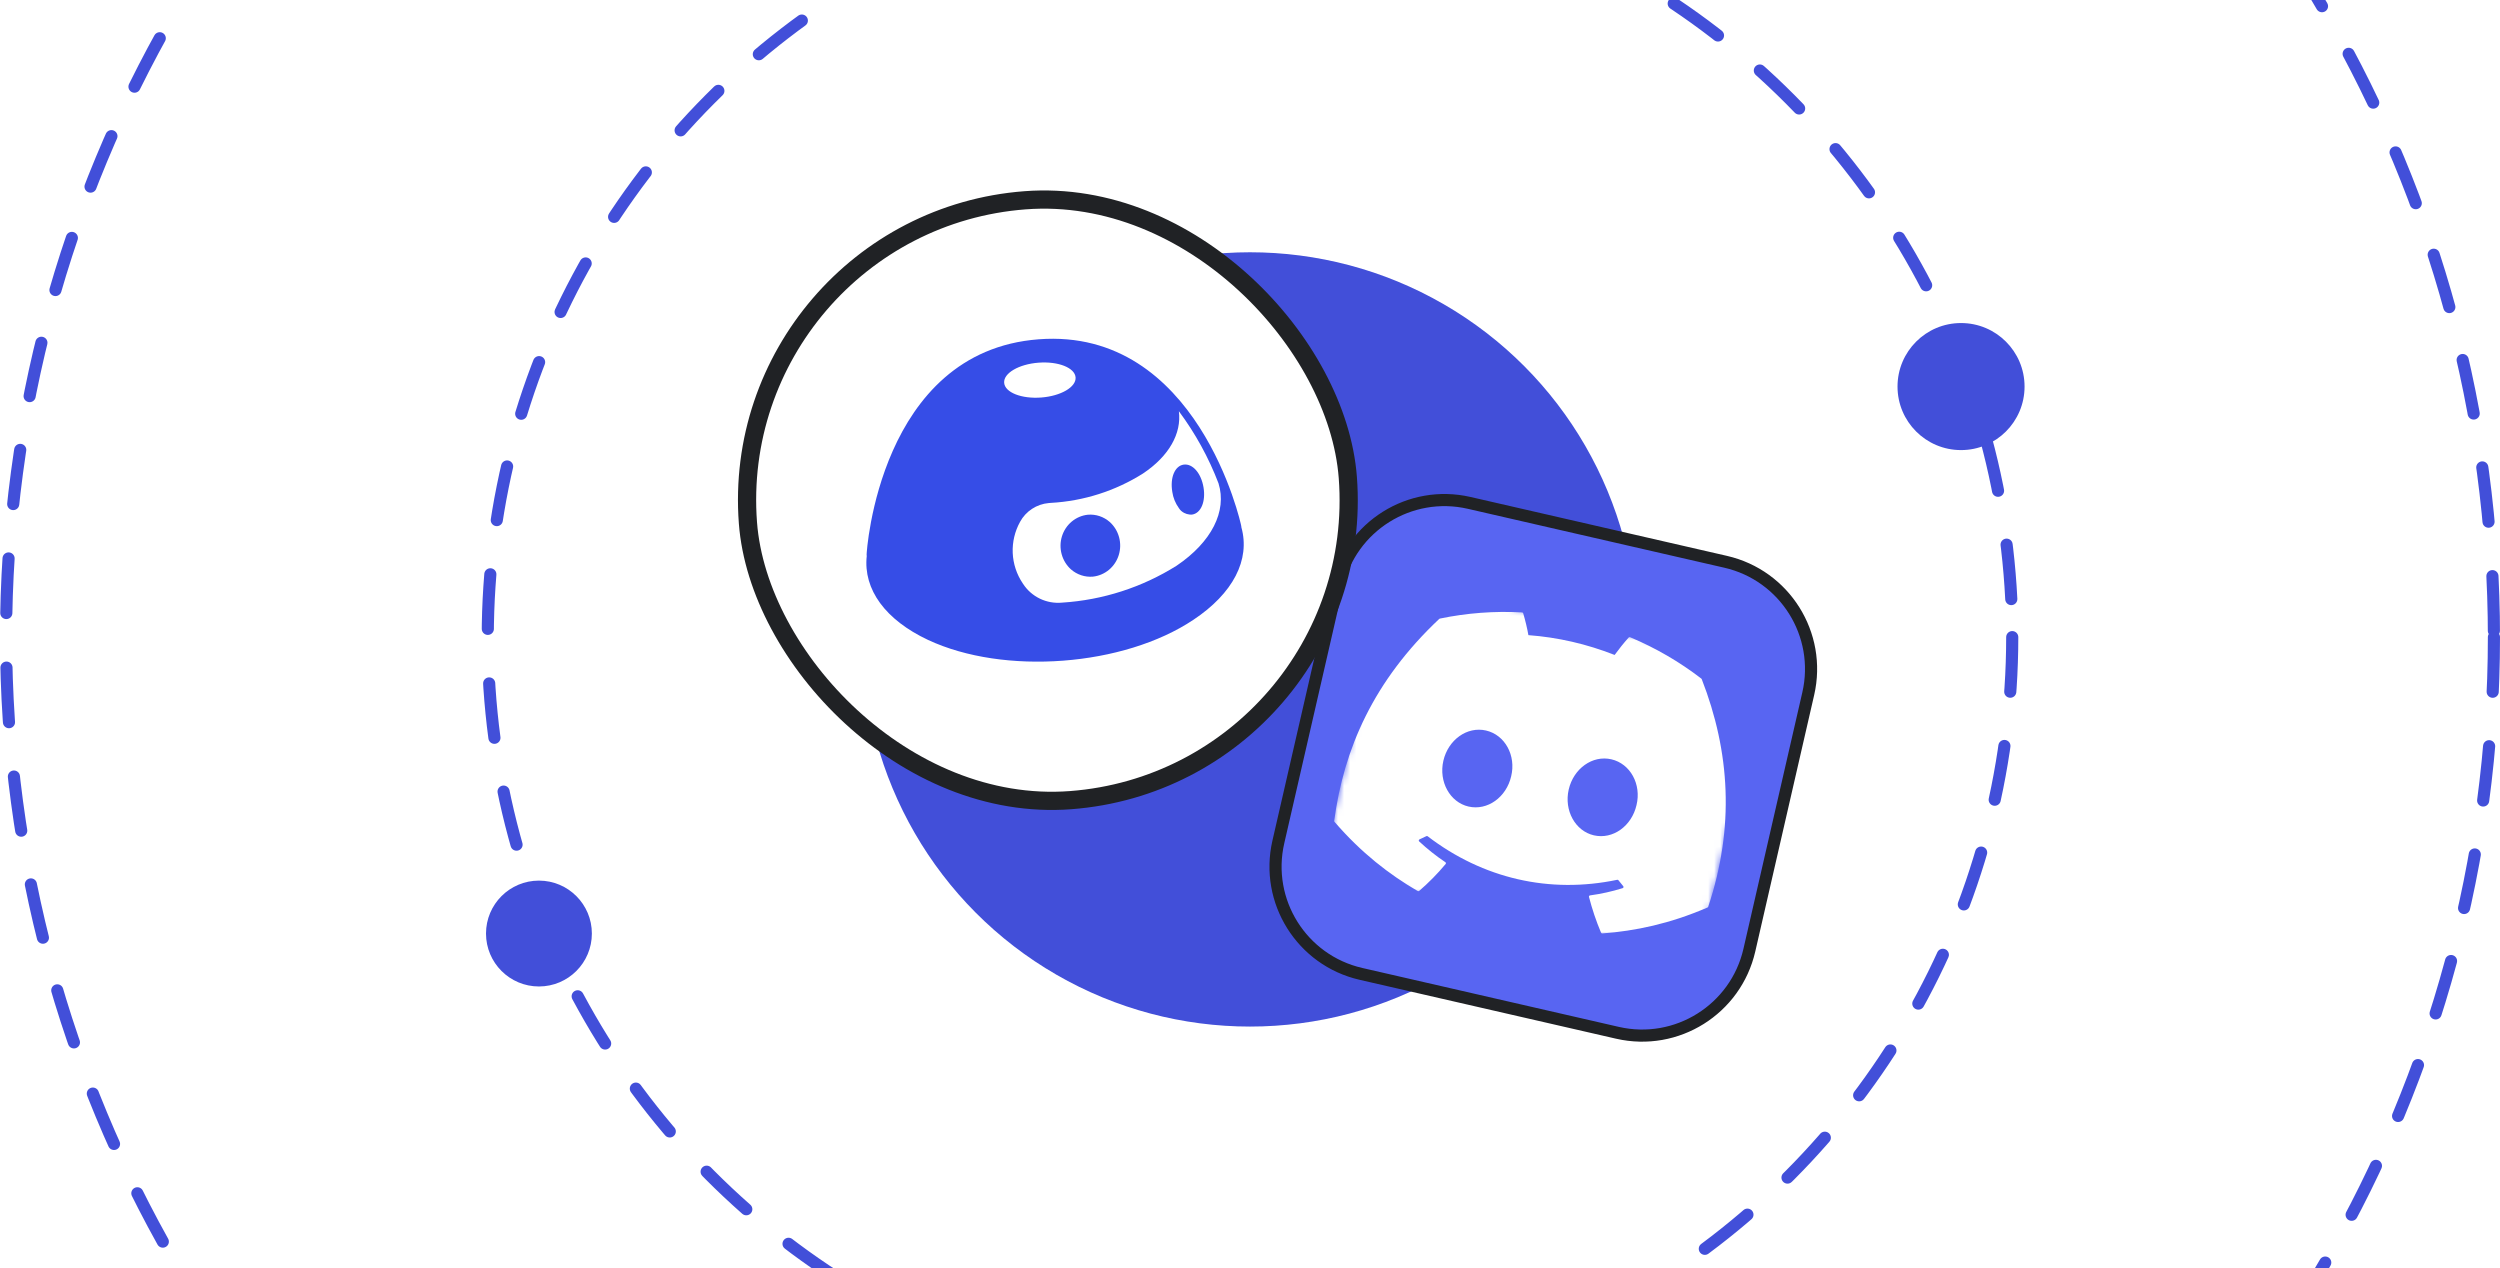
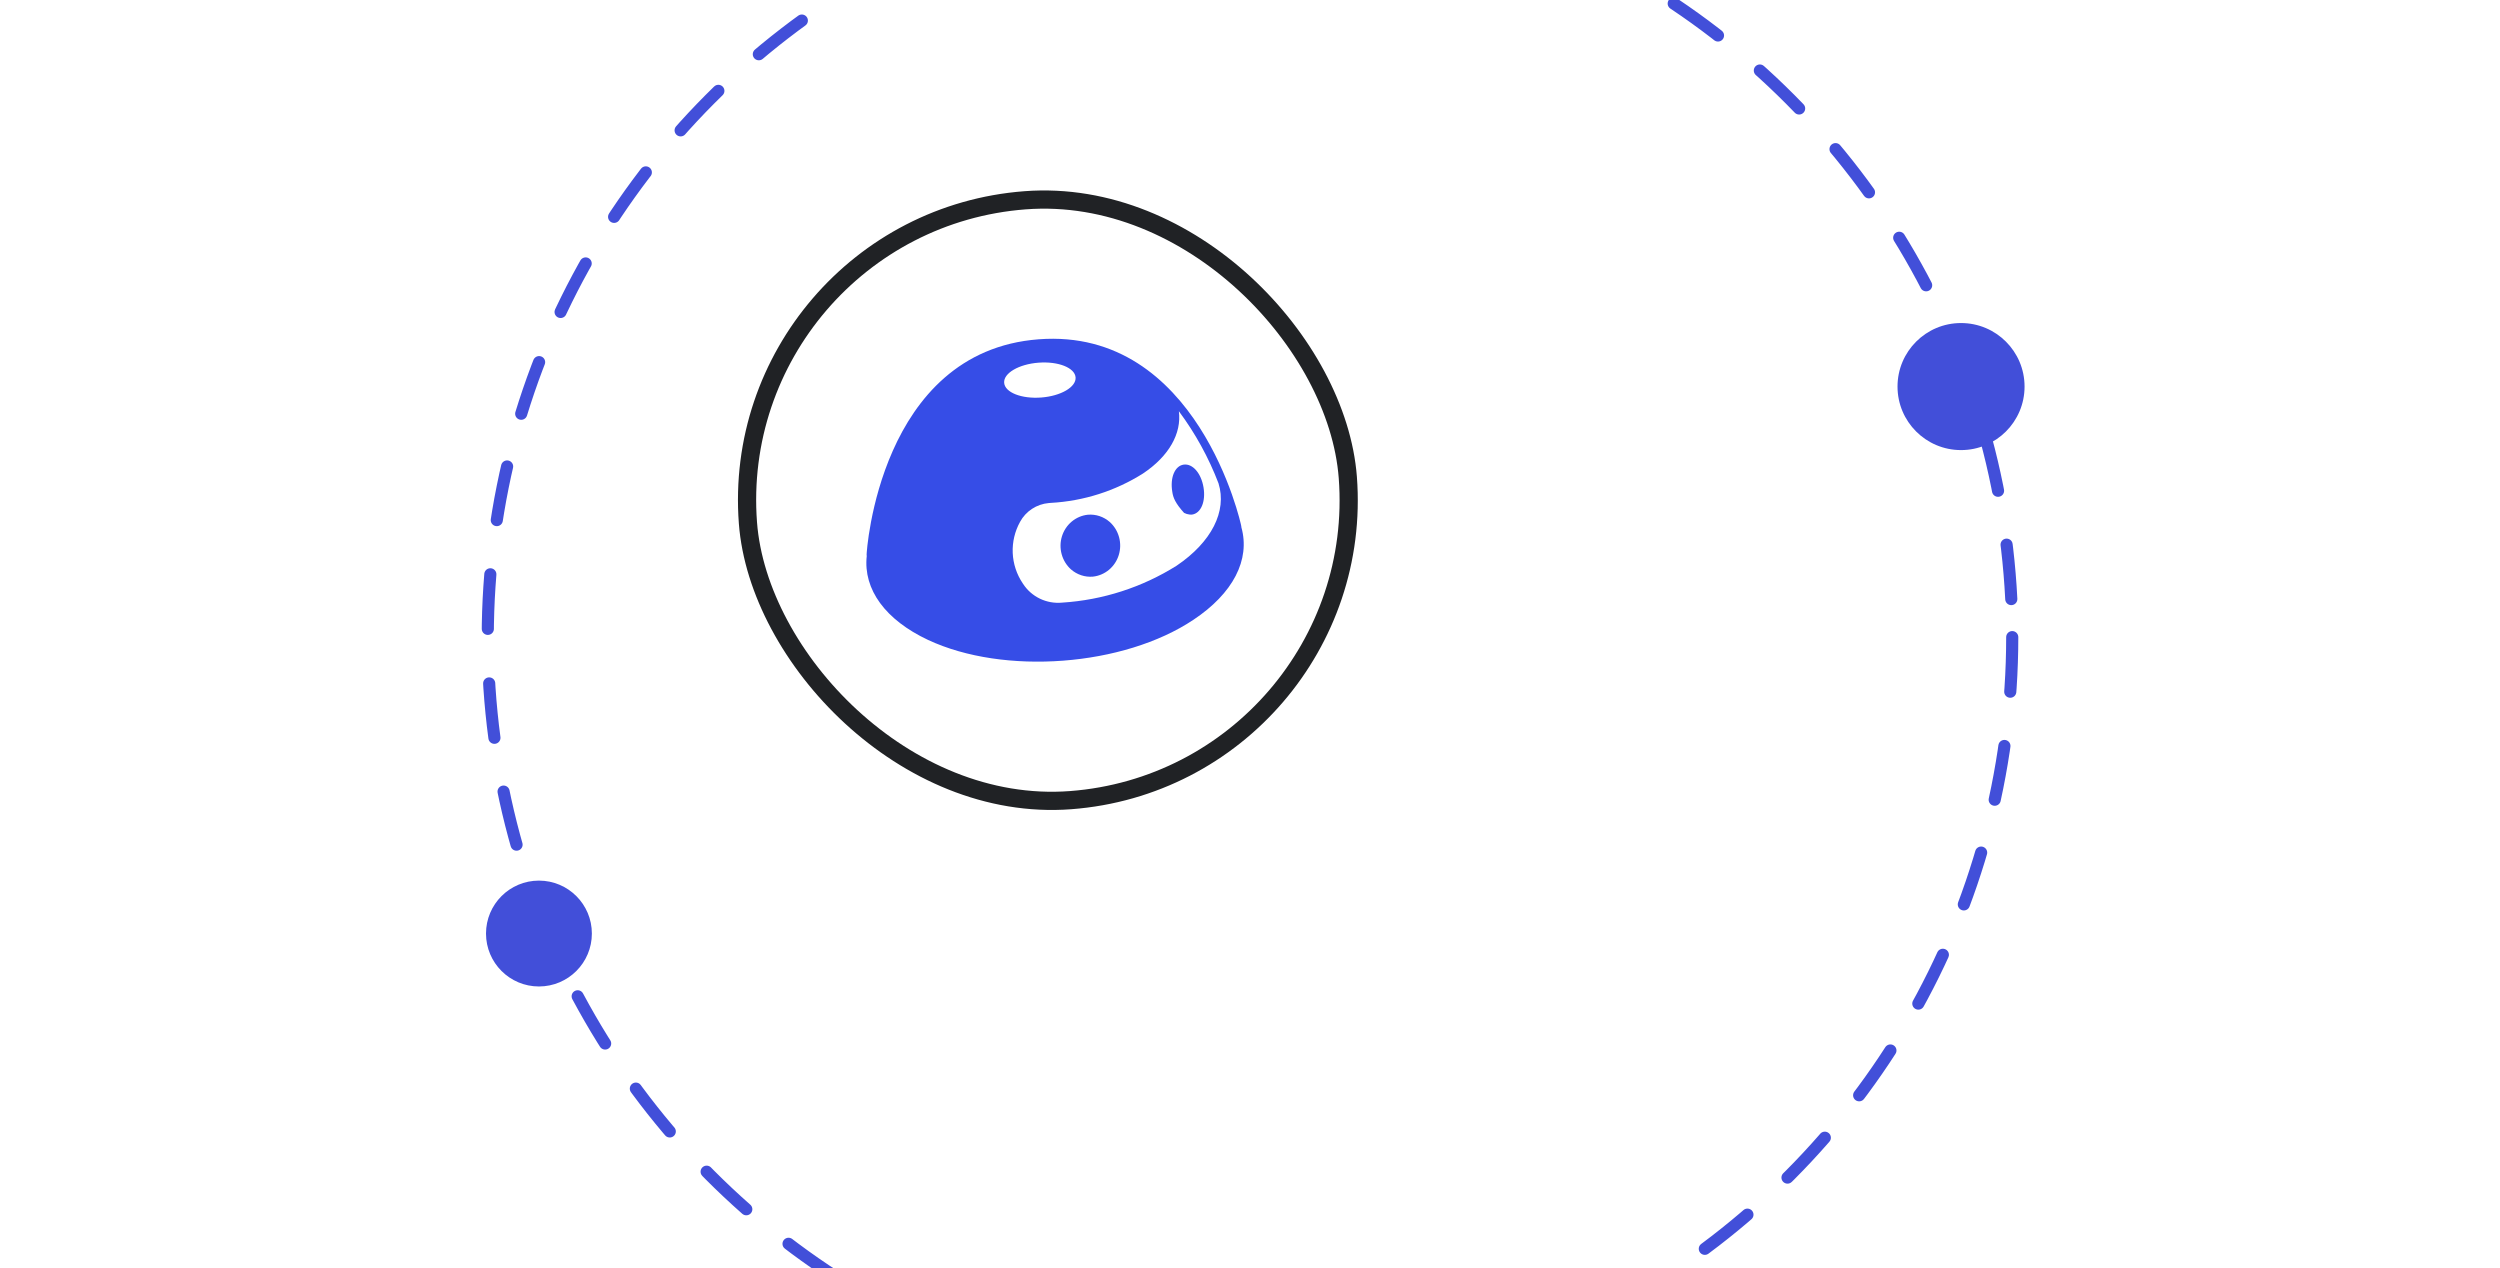
<svg xmlns="http://www.w3.org/2000/svg" width="412" height="209" viewBox="0 0 412 209" fill="none">
  <circle cx="206" cy="105" r="125.617" stroke="#424FD9" stroke-width="2" stroke-linecap="round" stroke-dasharray="9 9" />
-   <circle cx="205.998" cy="105.377" r="63.803" fill="#424FD9" />
-   <circle cx="206" cy="105" r="205" stroke="#424FD9" stroke-width="2" stroke-linecap="round" stroke-dasharray="9 9" />
  <ellipse cx="88.817" cy="153.848" rx="8.723" ry="8.723" fill="#424FD9" />
  <circle cx="323.179" cy="63.706" r="10.468" fill="#424FD9" />
  <g filter="url(#filter0_d_19859_14771)">
-     <path d="M237.113 75.875L279.385 85.583C289.147 87.825 295.243 97.556 293.001 107.318L283.293 149.59C281.051 159.351 271.32 165.447 261.558 163.205L219.286 153.497C209.525 151.255 203.429 141.524 205.67 131.763L215.379 89.49C217.621 79.729 227.352 73.633 237.113 75.875Z" fill="#5865F2" stroke="#202225" stroke-width="2" />
    <mask id="mask0_19859_14771" style="mask-type:luminance" maskUnits="userSpaceOnUse" x="212" y="88" width="74" height="63">
      <path d="M223.75 88.469L285.915 102.746L274.855 150.902L212.69 136.625L223.75 88.469Z" fill="white" />
    </mask>
    <g mask="url(#mask0_19859_14771)">
      <path d="M275.387 104.842C271.782 102.067 267.831 99.77 263.635 98.011C263.597 97.995 263.555 97.991 263.514 98C263.474 98.009 263.437 98.03 263.41 98.061C262.64 98.907 261.743 100.036 261.091 100.936C256.477 99.123 251.723 98.031 246.879 97.672C246.689 96.555 246.348 95.165 246.022 94.068C246.01 94.028 245.986 93.994 245.953 93.968C245.921 93.943 245.882 93.927 245.841 93.925C241.297 93.675 236.741 94.017 232.286 94.943C232.248 94.95 232.213 94.968 232.186 94.996C221.362 105.185 216.457 116.422 214.876 128.27C214.873 128.299 214.875 128.328 214.883 128.357C214.891 128.385 214.905 128.411 214.924 128.434C219.344 133.56 223.95 137.113 228.644 139.846C228.681 139.866 228.723 139.875 228.765 139.872C228.807 139.868 228.846 139.851 228.879 139.824C230.449 138.466 231.911 136.989 233.241 135.388C233.259 135.366 233.272 135.341 233.28 135.313C233.288 135.286 233.289 135.257 233.285 135.229C233.281 135.201 233.271 135.174 233.255 135.15C233.24 135.126 233.22 135.105 233.196 135.09C231.652 134.06 230.222 132.908 228.877 131.665C228.853 131.642 228.835 131.613 228.824 131.581C228.813 131.549 228.811 131.515 228.816 131.482C228.822 131.449 228.835 131.418 228.856 131.391C228.876 131.364 228.903 131.343 228.934 131.329C229.316 131.16 229.695 130.982 230.07 130.796C230.103 130.779 230.14 130.772 230.176 130.776C230.213 130.779 230.248 130.793 230.277 130.815C239.384 137.796 250.398 140.326 261.519 137.99C261.555 137.982 261.593 137.984 261.628 137.997C261.663 138.01 261.694 138.032 261.717 138.061C261.972 138.394 262.236 138.721 262.508 139.04C262.53 139.066 262.545 139.097 262.552 139.129C262.559 139.162 262.558 139.196 262.549 139.228C262.539 139.261 262.522 139.29 262.499 139.314C262.476 139.339 262.447 139.357 262.415 139.367C260.658 139.916 258.857 140.316 257.033 140.562C257.005 140.566 256.978 140.576 256.953 140.591C256.929 140.606 256.908 140.626 256.892 140.65C256.876 140.674 256.866 140.701 256.861 140.729C256.856 140.757 256.857 140.786 256.864 140.814C257.382 142.824 258.046 144.793 258.851 146.705C258.868 146.744 258.896 146.777 258.932 146.8C258.968 146.822 259.01 146.832 259.053 146.829C264.493 146.425 270.188 145.237 276.402 142.553C276.429 142.542 276.453 142.525 276.472 142.503C276.492 142.482 276.507 142.456 276.516 142.429C280.892 129.317 280.1 116.873 275.451 104.935C275.441 104.897 275.419 104.864 275.387 104.842ZM237.015 125.919C233.952 125.216 232.073 121.824 232.867 118.371C233.66 114.917 236.781 112.673 239.893 113.388C243.029 114.108 244.877 117.519 244.04 120.937C243.247 124.39 240.126 126.634 237.015 125.919ZM257.671 130.663C254.608 129.96 252.73 126.568 253.523 123.115C254.316 119.661 257.437 117.417 260.549 118.132C263.685 118.852 265.533 122.263 264.697 125.681C263.904 129.134 260.807 131.384 257.671 130.663Z" fill="white" />
    </g>
  </g>
  <rect x="119.508" y="36.757" width="99.144" height="99.144" rx="49.572" transform="rotate(-4.341 119.508 36.757)" fill="white" />
  <rect x="119.508" y="36.757" width="99.144" height="99.144" rx="49.572" transform="rotate(-4.341 119.508 36.757)" stroke="#202225" stroke-width="3" />
  <path d="M193.953 66.784L176.617 58.871L163.727 59.85L160.095 65.459L159.43 81.3L161.115 103.49L192.339 98.979L203.417 85.962L199.769 74.799L193.953 66.784Z" fill="white" />
  <path fill-rule="evenodd" clip-rule="evenodd" d="M175.196 108.879C183.132 108.276 190.94 105.976 196.678 102.139C203.206 97.803 206.083 92.25 204.576 86.88L204.563 86.718C204.538 86.381 197.391 53.926 171.175 55.916C144.908 57.91 142.793 91.068 142.819 91.405L142.837 91.642C142.246 97.147 145.926 102.164 152.942 105.46C159.206 108.385 167.22 109.484 175.196 108.879ZM171.589 65.511C174.84 65.265 177.377 63.779 177.257 62.193C177.137 60.607 174.404 59.522 171.153 59.769C167.902 60.015 165.365 61.501 165.485 63.087C165.606 64.673 168.338 65.758 171.589 65.511ZM194.278 67.768C196.994 71.419 199.192 75.42 200.813 79.661C202.239 84.25 199.662 89.333 193.914 93.222C188.236 96.792 181.74 98.888 175.03 99.314C173.777 99.432 172.516 99.208 171.384 98.664C170.252 98.121 169.294 97.281 168.613 96.234L168.54 96.126C167.541 94.64 166.972 92.911 166.896 91.127C166.819 89.342 167.237 87.571 168.105 86.003C168.571 85.138 169.248 84.401 170.074 83.86C170.9 83.319 171.849 82.989 172.835 82.902L173.179 82.876C178.579 82.579 183.812 80.909 188.373 78.029C192.659 75.165 194.748 71.426 194.278 67.768Z" fill="#364DE7" />
-   <path d="M196.447 84.803L196.328 84.812C196.328 84.812 196.328 84.812 196.328 84.812C196.232 84.82 196.136 84.814 196.04 84.796C195.72 84.761 195.412 84.668 195.135 84.522C194.776 84.334 194.481 84.063 194.28 83.738C193.701 82.931 193.33 82.018 193.195 81.064C192.802 78.716 193.605 76.774 195.073 76.568C196.542 76.362 197.949 77.982 198.34 80.318C198.732 82.654 197.916 84.597 196.447 84.803Z" fill="#364DE7" />
+   <path d="M196.447 84.803L196.328 84.812C196.328 84.812 196.328 84.812 196.328 84.812C196.232 84.82 196.136 84.814 196.04 84.796C195.72 84.761 195.412 84.668 195.135 84.522C193.701 82.931 193.33 82.018 193.195 81.064C192.802 78.716 193.605 76.774 195.073 76.568C196.542 76.362 197.949 77.982 198.34 80.318C198.732 82.654 197.916 84.597 196.447 84.803Z" fill="#364DE7" />
  <path d="M182.761 93.9C182.004 94.532 181.083 94.925 180.11 95.03C179.46 95.085 178.805 95.007 178.184 94.8C177.562 94.594 176.987 94.264 176.49 93.829C175.754 93.165 175.223 92.297 174.96 91.331C174.697 90.365 174.713 89.342 175.008 88.388C175.303 87.433 175.863 86.589 176.62 85.956C177.377 85.323 178.299 84.931 179.272 84.826C179.922 84.77 180.577 84.847 181.199 85.053C181.82 85.26 182.396 85.591 182.892 86.027C183.627 86.691 184.159 87.559 184.422 88.525C184.685 89.491 184.668 90.513 184.373 91.468C184.079 92.422 183.518 93.267 182.761 93.9Z" fill="#364DE7" />
  <defs>
    <filter id="filter0_d_19859_14771" x="200.414" y="70.617" width="102.844" height="104.848" filterUnits="userSpaceOnUse" color-interpolation-filters="sRGB">
      <feFlood flood-opacity="0" result="BackgroundImageFix" />
      <feColorMatrix in="SourceAlpha" type="matrix" values="0 0 0 0 0 0 0 0 0 0 0 0 0 0 0 0 0 0 127 0" result="hardAlpha" />
      <feOffset dx="5" dy="7" />
      <feComposite in2="hardAlpha" operator="out" />
      <feColorMatrix type="matrix" values="0 0 0 0 0 0 0 0 0 0 0 0 0 0 0 0 0 0 0.25 0" />
      <feBlend mode="normal" in2="BackgroundImageFix" result="effect1_dropShadow_19859_14771" />
      <feBlend mode="normal" in="SourceGraphic" in2="effect1_dropShadow_19859_14771" result="shape" />
    </filter>
  </defs>
</svg>